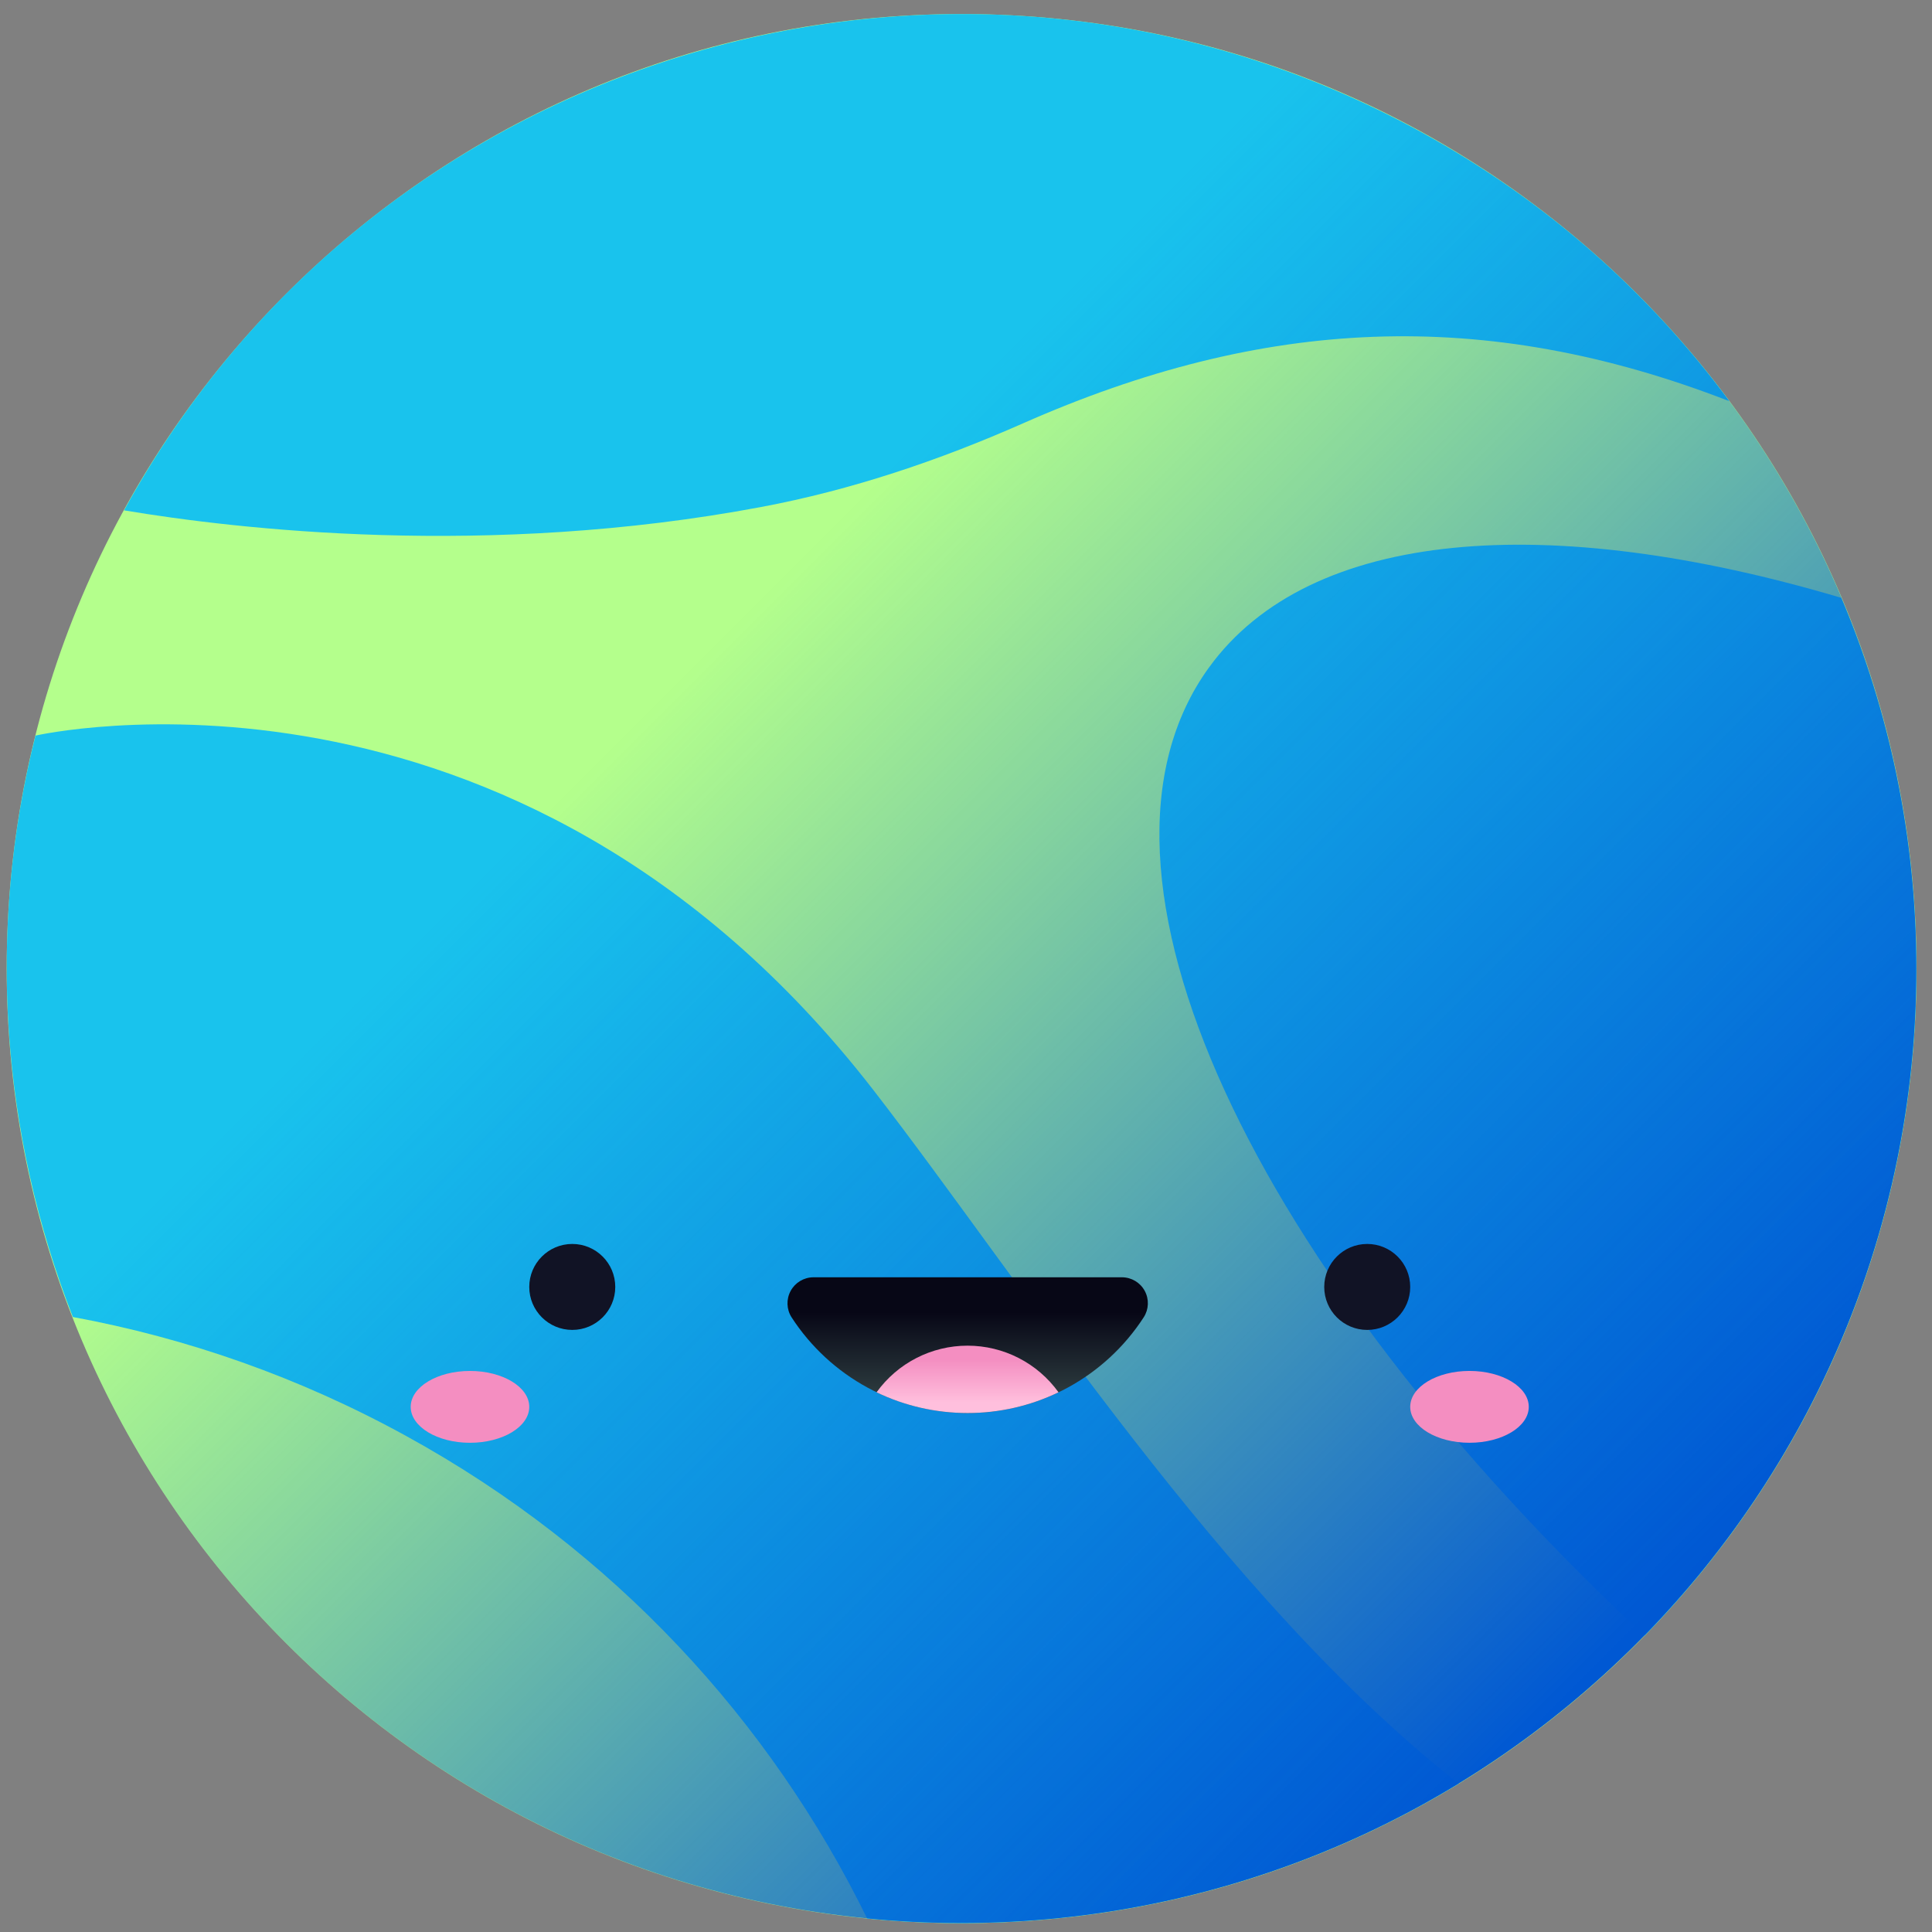
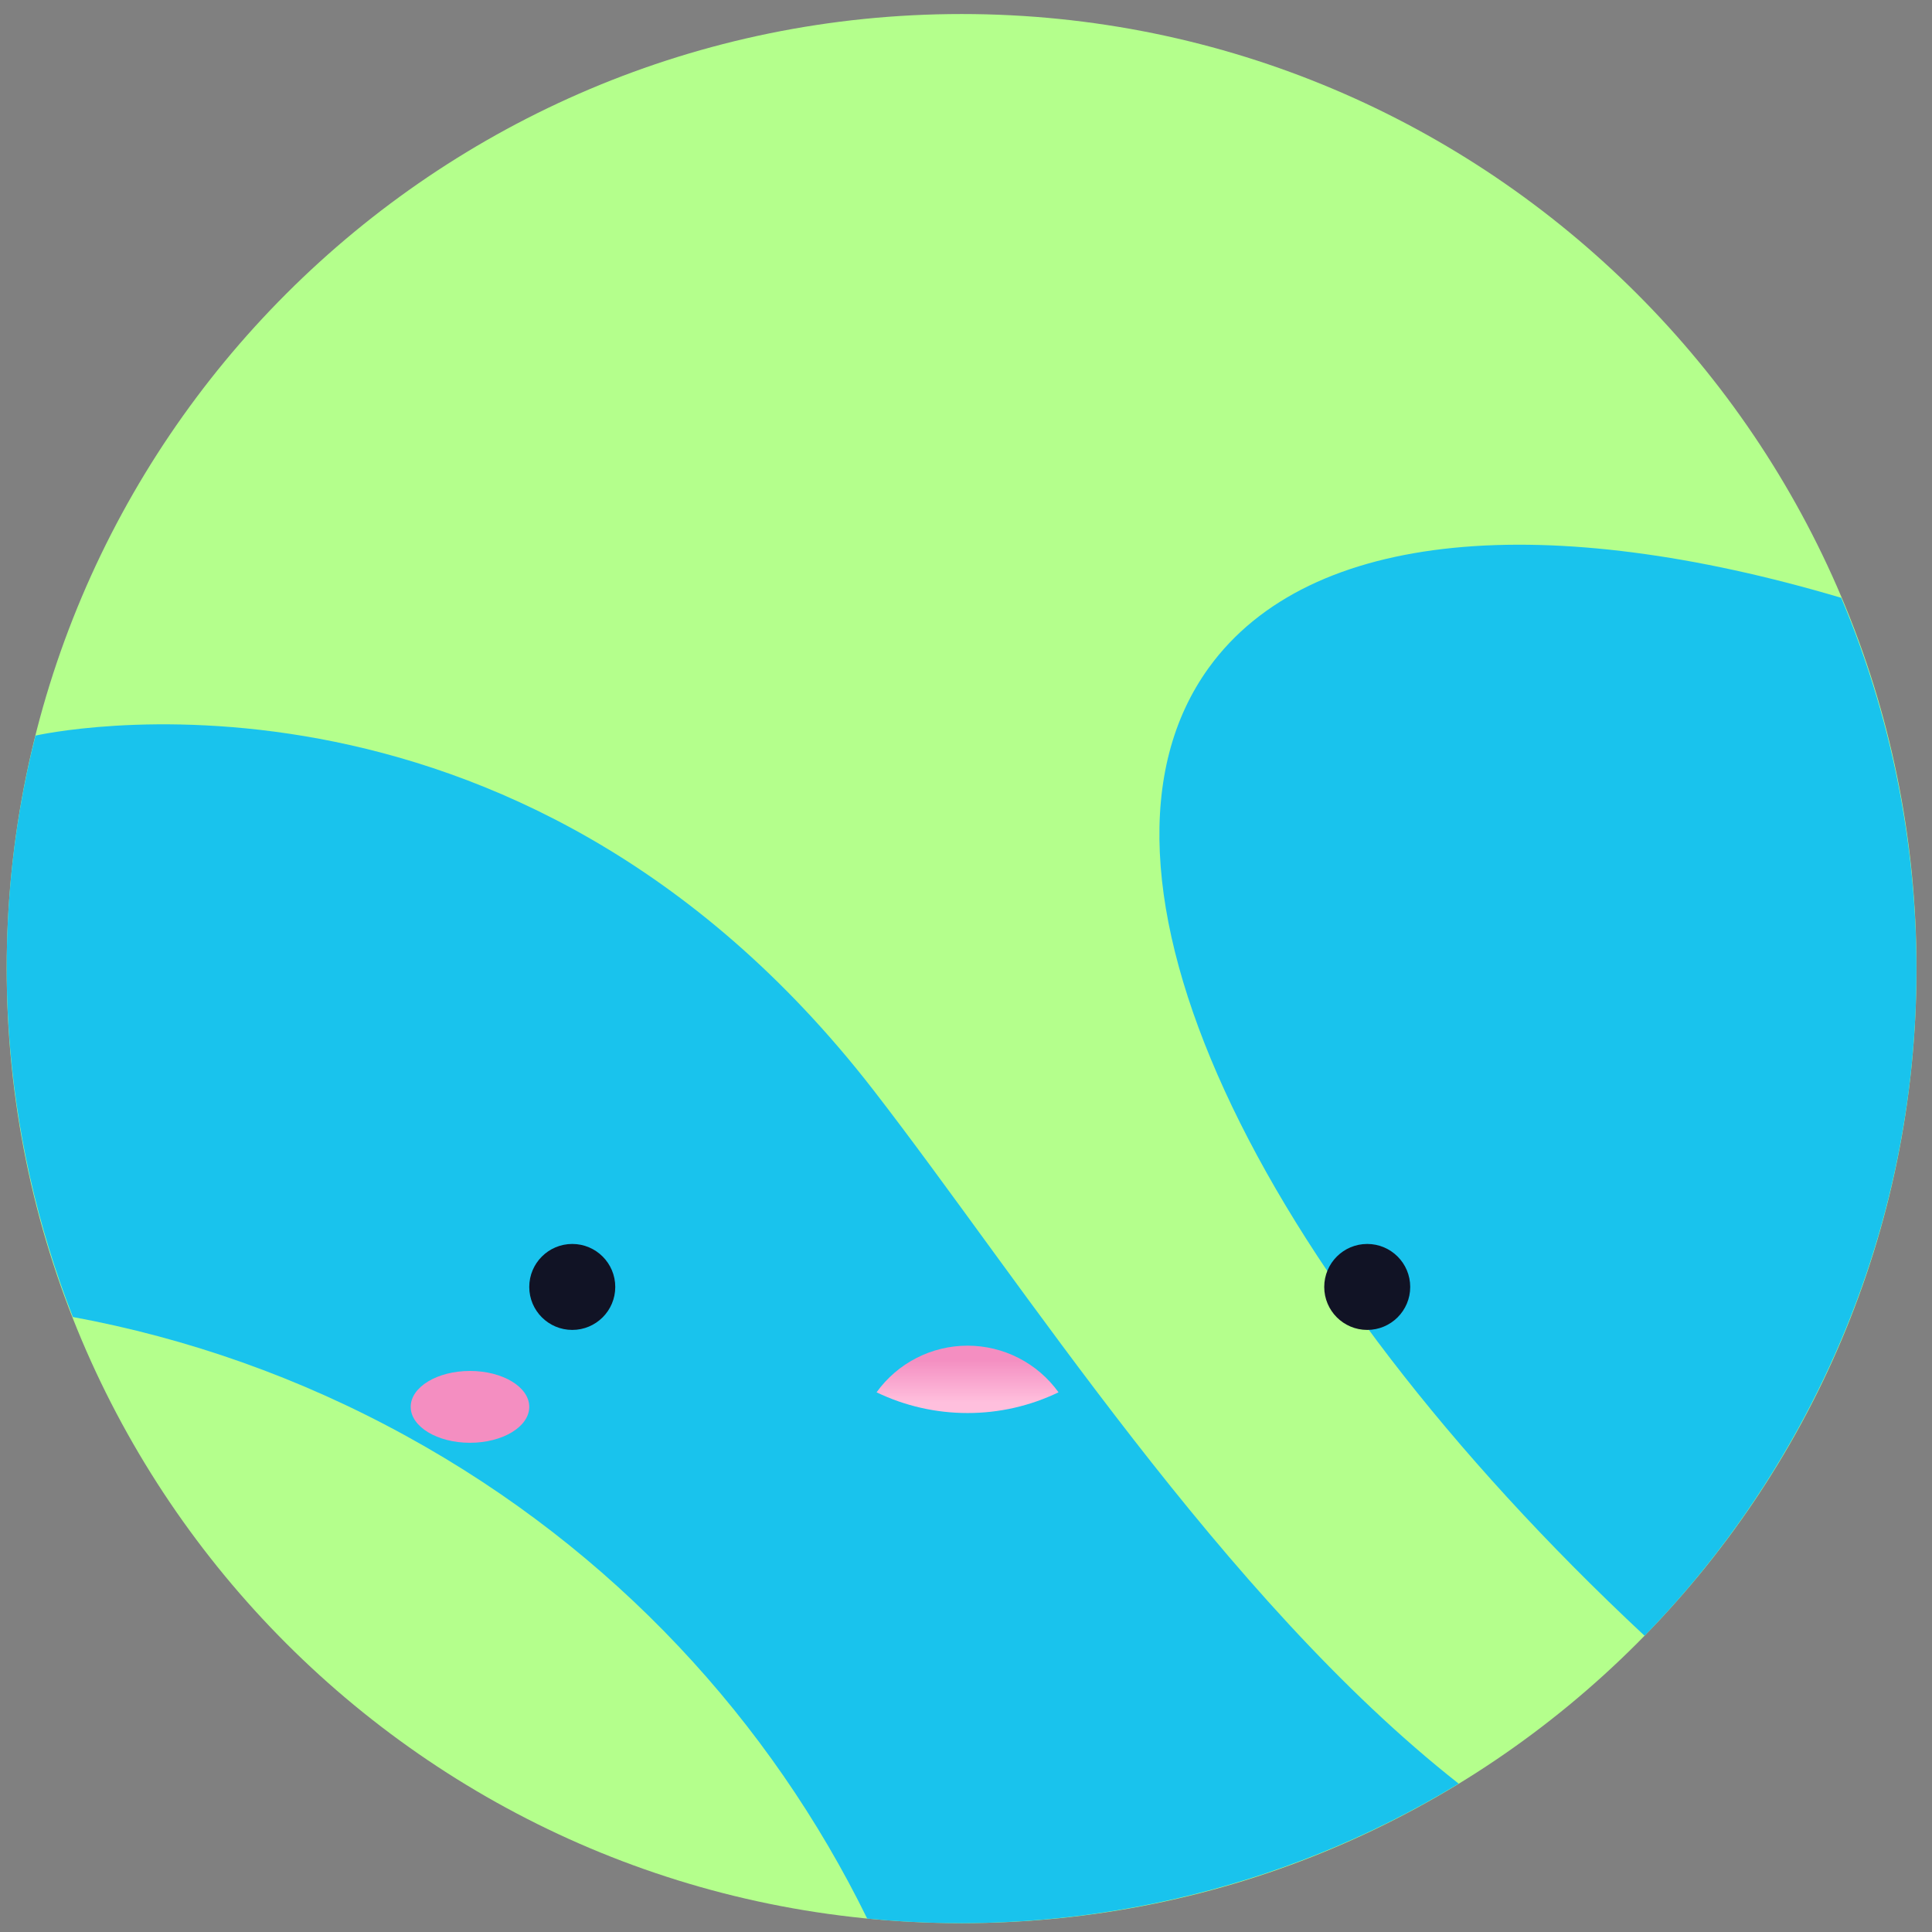
<svg xmlns="http://www.w3.org/2000/svg" width="107" height="107" viewBox="0 0 107 107" fill="none">
  <rect x="0" y="0" width="107" height="107" fill="#808080" stroke="none" />
  <path d="M53.256 106.511C82.464 106.511 106.142 82.842 106.142 53.644C106.142 24.447 82.464 0.777 53.256 0.777C24.049 0.777 0.371 24.447 0.371 53.644C0.371 82.842 24.049 106.511 53.256 106.511Z" fill="#B4FF8C" />
  <path d="M48.376 60.377C28.449 34.668 1.965 40.74 1.965 40.74C-0.77 51.575 0.076 62.834 4.035 72.939C10.347 74.104 16.584 76.276 22.513 79.539C34.007 85.854 42.661 95.316 48.028 106.256C59.464 107.386 70.964 104.738 80.713 98.828C80.737 98.816 80.76 98.799 80.783 98.781C67.736 88.525 56.601 70.992 48.376 60.377Z" fill="#19C3ED" />
  <path d="M99.585 79.121C107.689 64.392 108.031 47.484 101.973 33.109C85.79 28.305 72.552 29.244 66.952 36.974C58.809 48.22 69.381 70.331 91.082 90.594C94.346 87.245 97.221 83.415 99.585 79.121Z" fill="#19C3ED" />
-   <path d="M78.737 7.331C53.147 -6.738 20.995 2.591 6.921 28.172C6.904 28.201 6.887 28.236 6.875 28.265C13.054 29.302 26.971 30.936 42.151 28.08C47.153 27.141 51.993 25.507 56.648 23.45C69.927 17.586 82.157 16.932 95.784 22.222C91.385 16.26 85.658 11.137 78.737 7.331Z" fill="#19C3ED" />
  <g clip-path="url(#clip0_4345_18365)">
-     <path d="M53.251 106.502C82.455 106.502 106.13 82.835 106.13 53.64C106.13 24.446 82.455 0.779 53.251 0.779C24.046 0.779 0.371 24.446 0.371 53.64C0.371 82.835 24.046 106.502 53.251 106.502Z" fill="url(#paint0_linear_4345_18365)" />
-   </g>
-   <path d="M45.042 70.74C44.518 70.745 44.038 71.034 43.788 71.495C43.538 71.956 43.558 72.516 43.84 72.958C45.984 76.264 49.657 78.259 53.598 78.26C57.537 78.256 61.206 76.258 63.345 72.952C63.628 72.511 63.648 71.951 63.398 71.491C63.148 71.031 62.667 70.743 62.143 70.74H45.042Z" fill="url(#paint1_linear_4345_18365)" />
+     </g>
  <path d="M48.547 77.11C50.119 77.867 51.841 78.259 53.586 78.258C55.33 78.26 57.053 77.867 58.624 77.11C57.459 75.489 55.583 74.527 53.586 74.527C51.588 74.527 49.713 75.489 48.547 77.11Z" fill="url(#paint2_linear_4345_18365)" />
  <path d="M31.694 73.655C33.009 73.655 34.075 72.589 34.075 71.275C34.075 69.96 33.009 68.894 31.694 68.894C30.379 68.894 29.312 69.96 29.312 71.275C29.312 72.589 30.379 73.655 31.694 73.655Z" fill="#111325" />
  <path d="M75.721 73.655C77.036 73.655 78.102 72.589 78.102 71.275C78.102 69.96 77.036 68.894 75.721 68.894C74.406 68.894 73.34 69.96 73.34 71.275C73.34 72.589 74.406 73.655 75.721 73.655Z" fill="#111325" />
-   <path d="M81.385 79.905C83.198 79.905 84.668 79.014 84.668 77.915C84.668 76.817 83.198 75.926 81.385 75.926C79.571 75.926 78.102 76.817 78.102 77.915C78.102 79.014 79.571 79.905 81.385 79.905Z" fill="#F48EC1" />
  <path d="M26.029 79.906C27.842 79.906 29.312 79.015 29.312 77.916C29.312 76.817 27.842 75.927 26.029 75.927C24.216 75.927 22.746 76.817 22.746 77.916C22.746 79.015 24.216 79.906 26.029 79.906Z" fill="#F48EC1" />
  <defs>
    <linearGradient id="paint0_linear_4345_18365" x1="37.366" y1="37.761" x2="90.182" y2="90.596" gradientUnits="userSpaceOnUse">
      <stop stop-color="#0058D3" stop-opacity="0" />
      <stop offset="1" stop-color="#0058D3" />
    </linearGradient>
    <linearGradient id="paint1_linear_4345_18365" x1="53.586" y1="78.26" x2="53.586" y2="72.658" gradientUnits="userSpaceOnUse">
      <stop stop-color="#354748" />
      <stop offset="1" stop-color="#070716" />
    </linearGradient>
    <linearGradient id="paint2_linear_4345_18365" x1="53.586" y1="75.295" x2="53.586" y2="77.663" gradientUnits="userSpaceOnUse">
      <stop stop-color="#F48EC1" />
      <stop offset="1" stop-color="#FFBFDD" />
    </linearGradient>
    <clipPath id="clip0_4345_18365">
      <rect width="105.771" height="105.734" fill="white" transform="translate(0.371 0.777)" />
    </clipPath>
  </defs>
</svg>